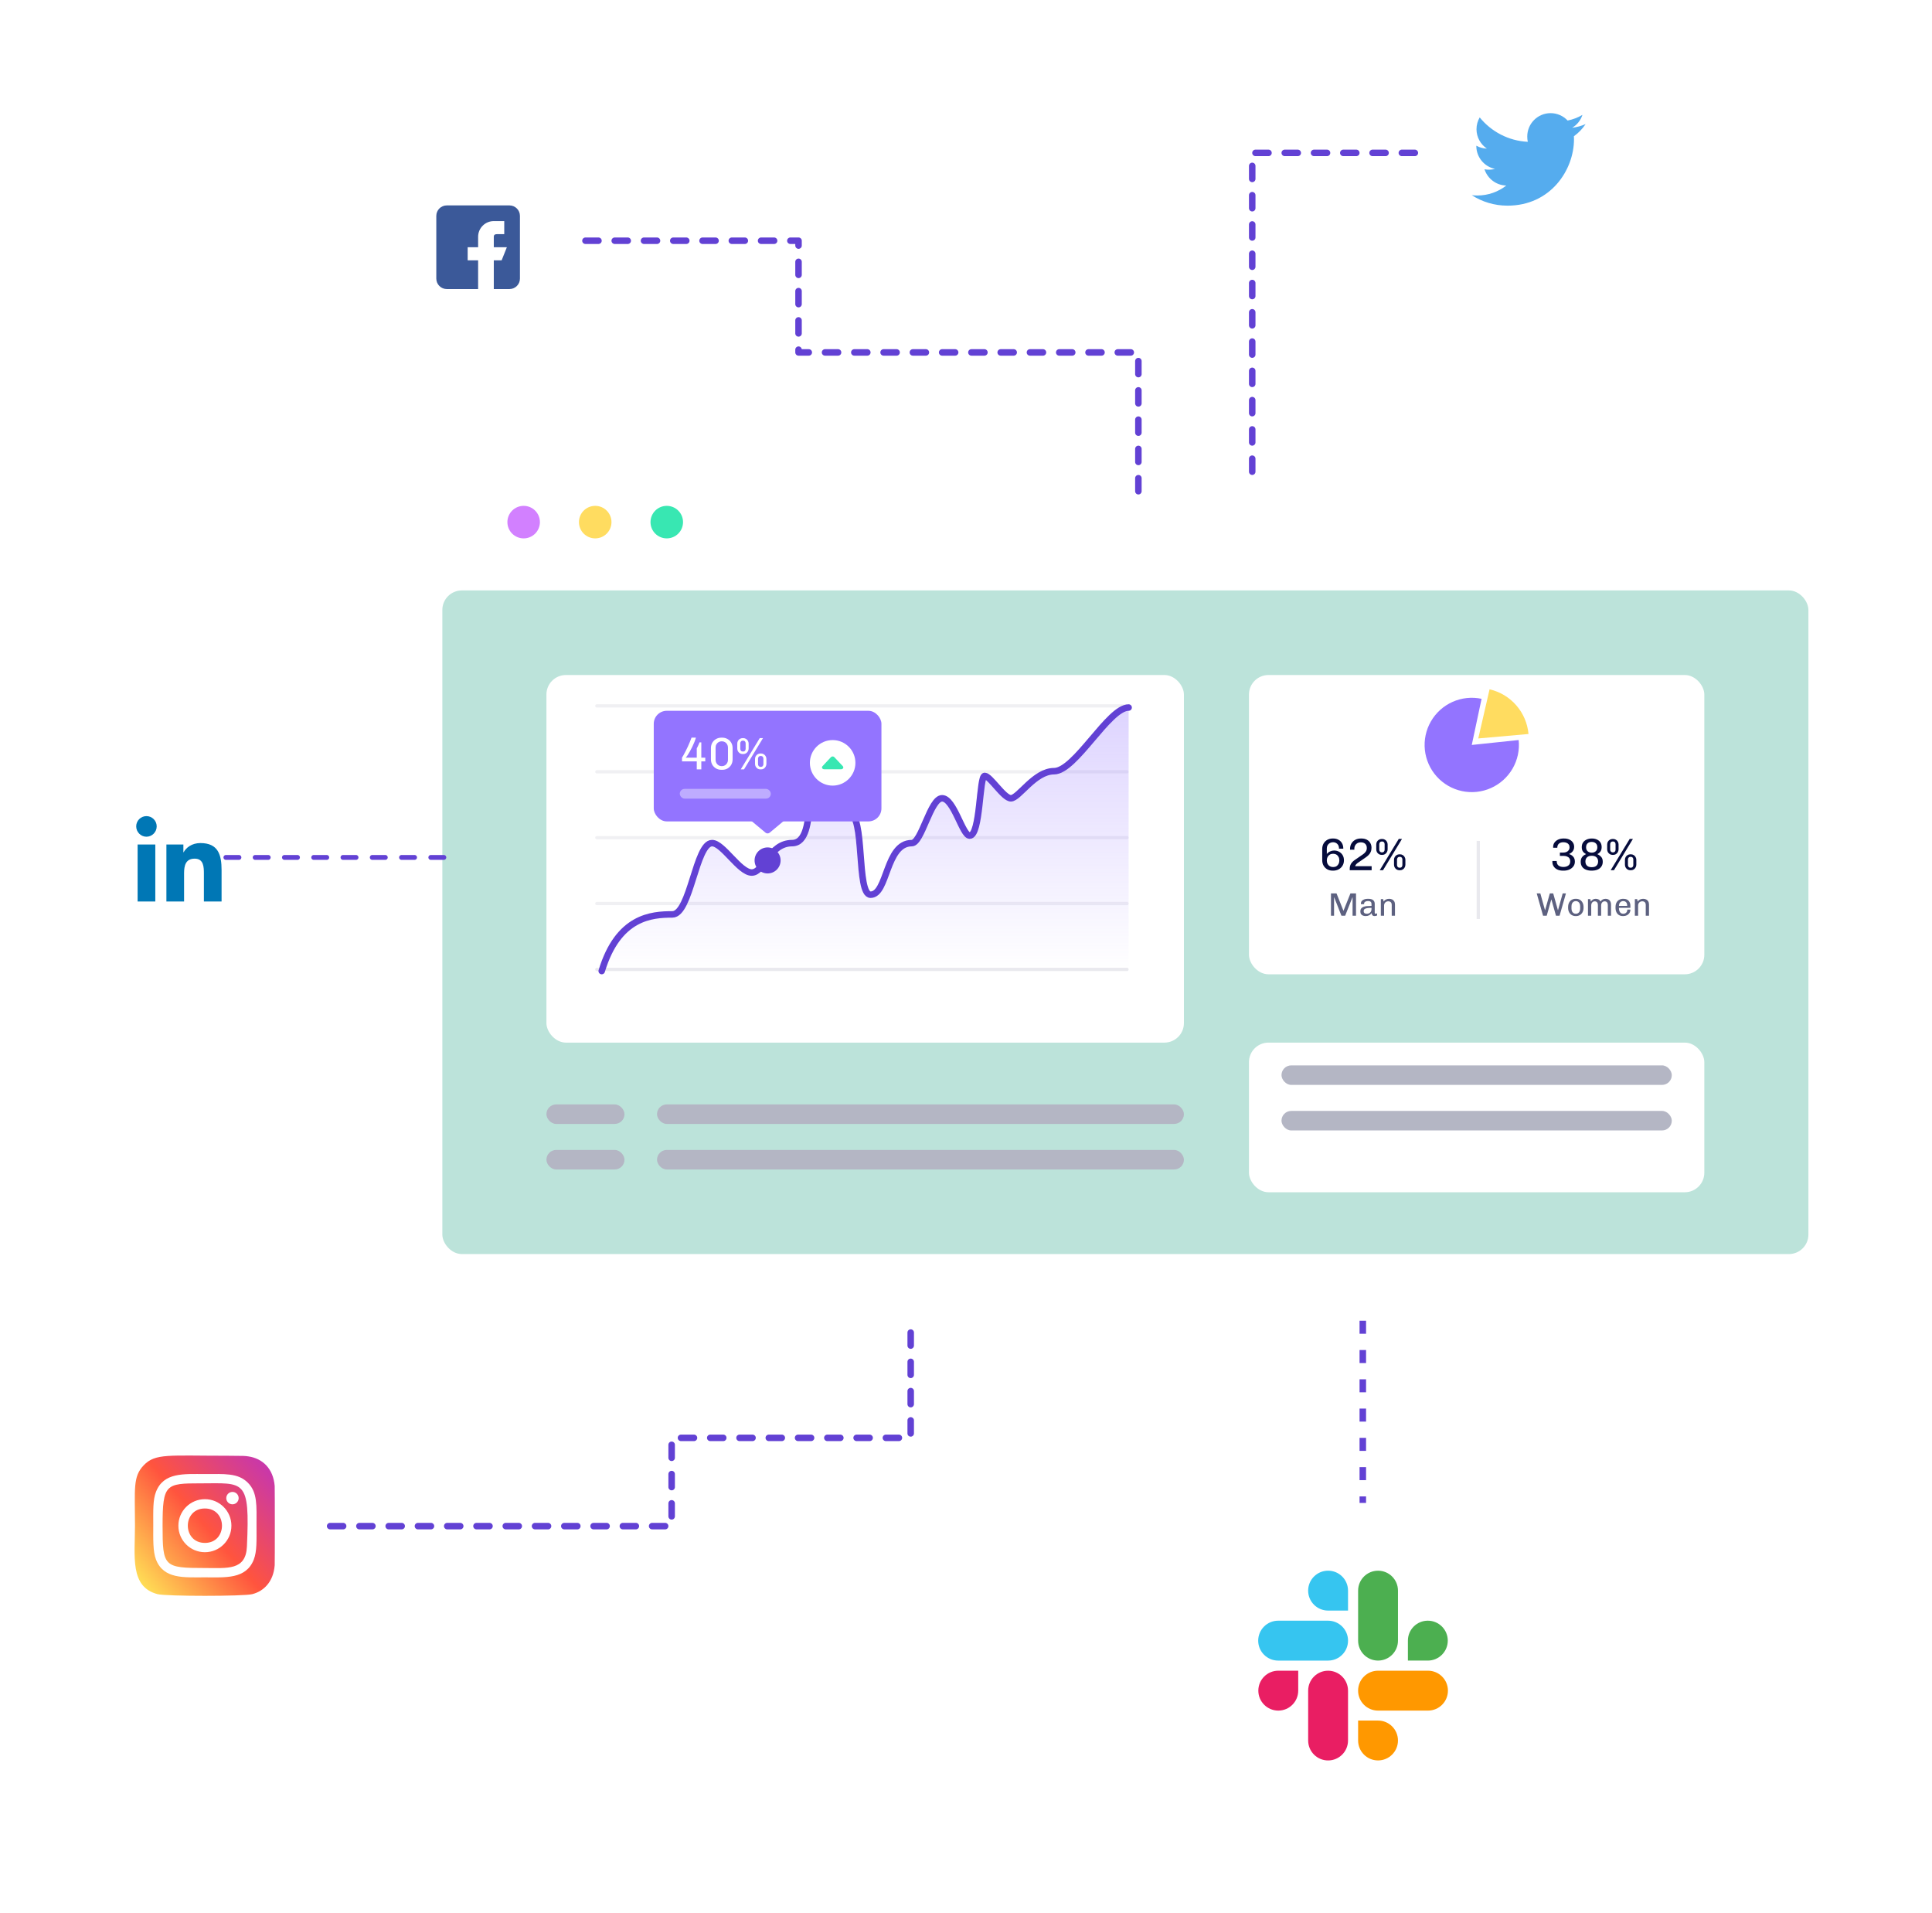
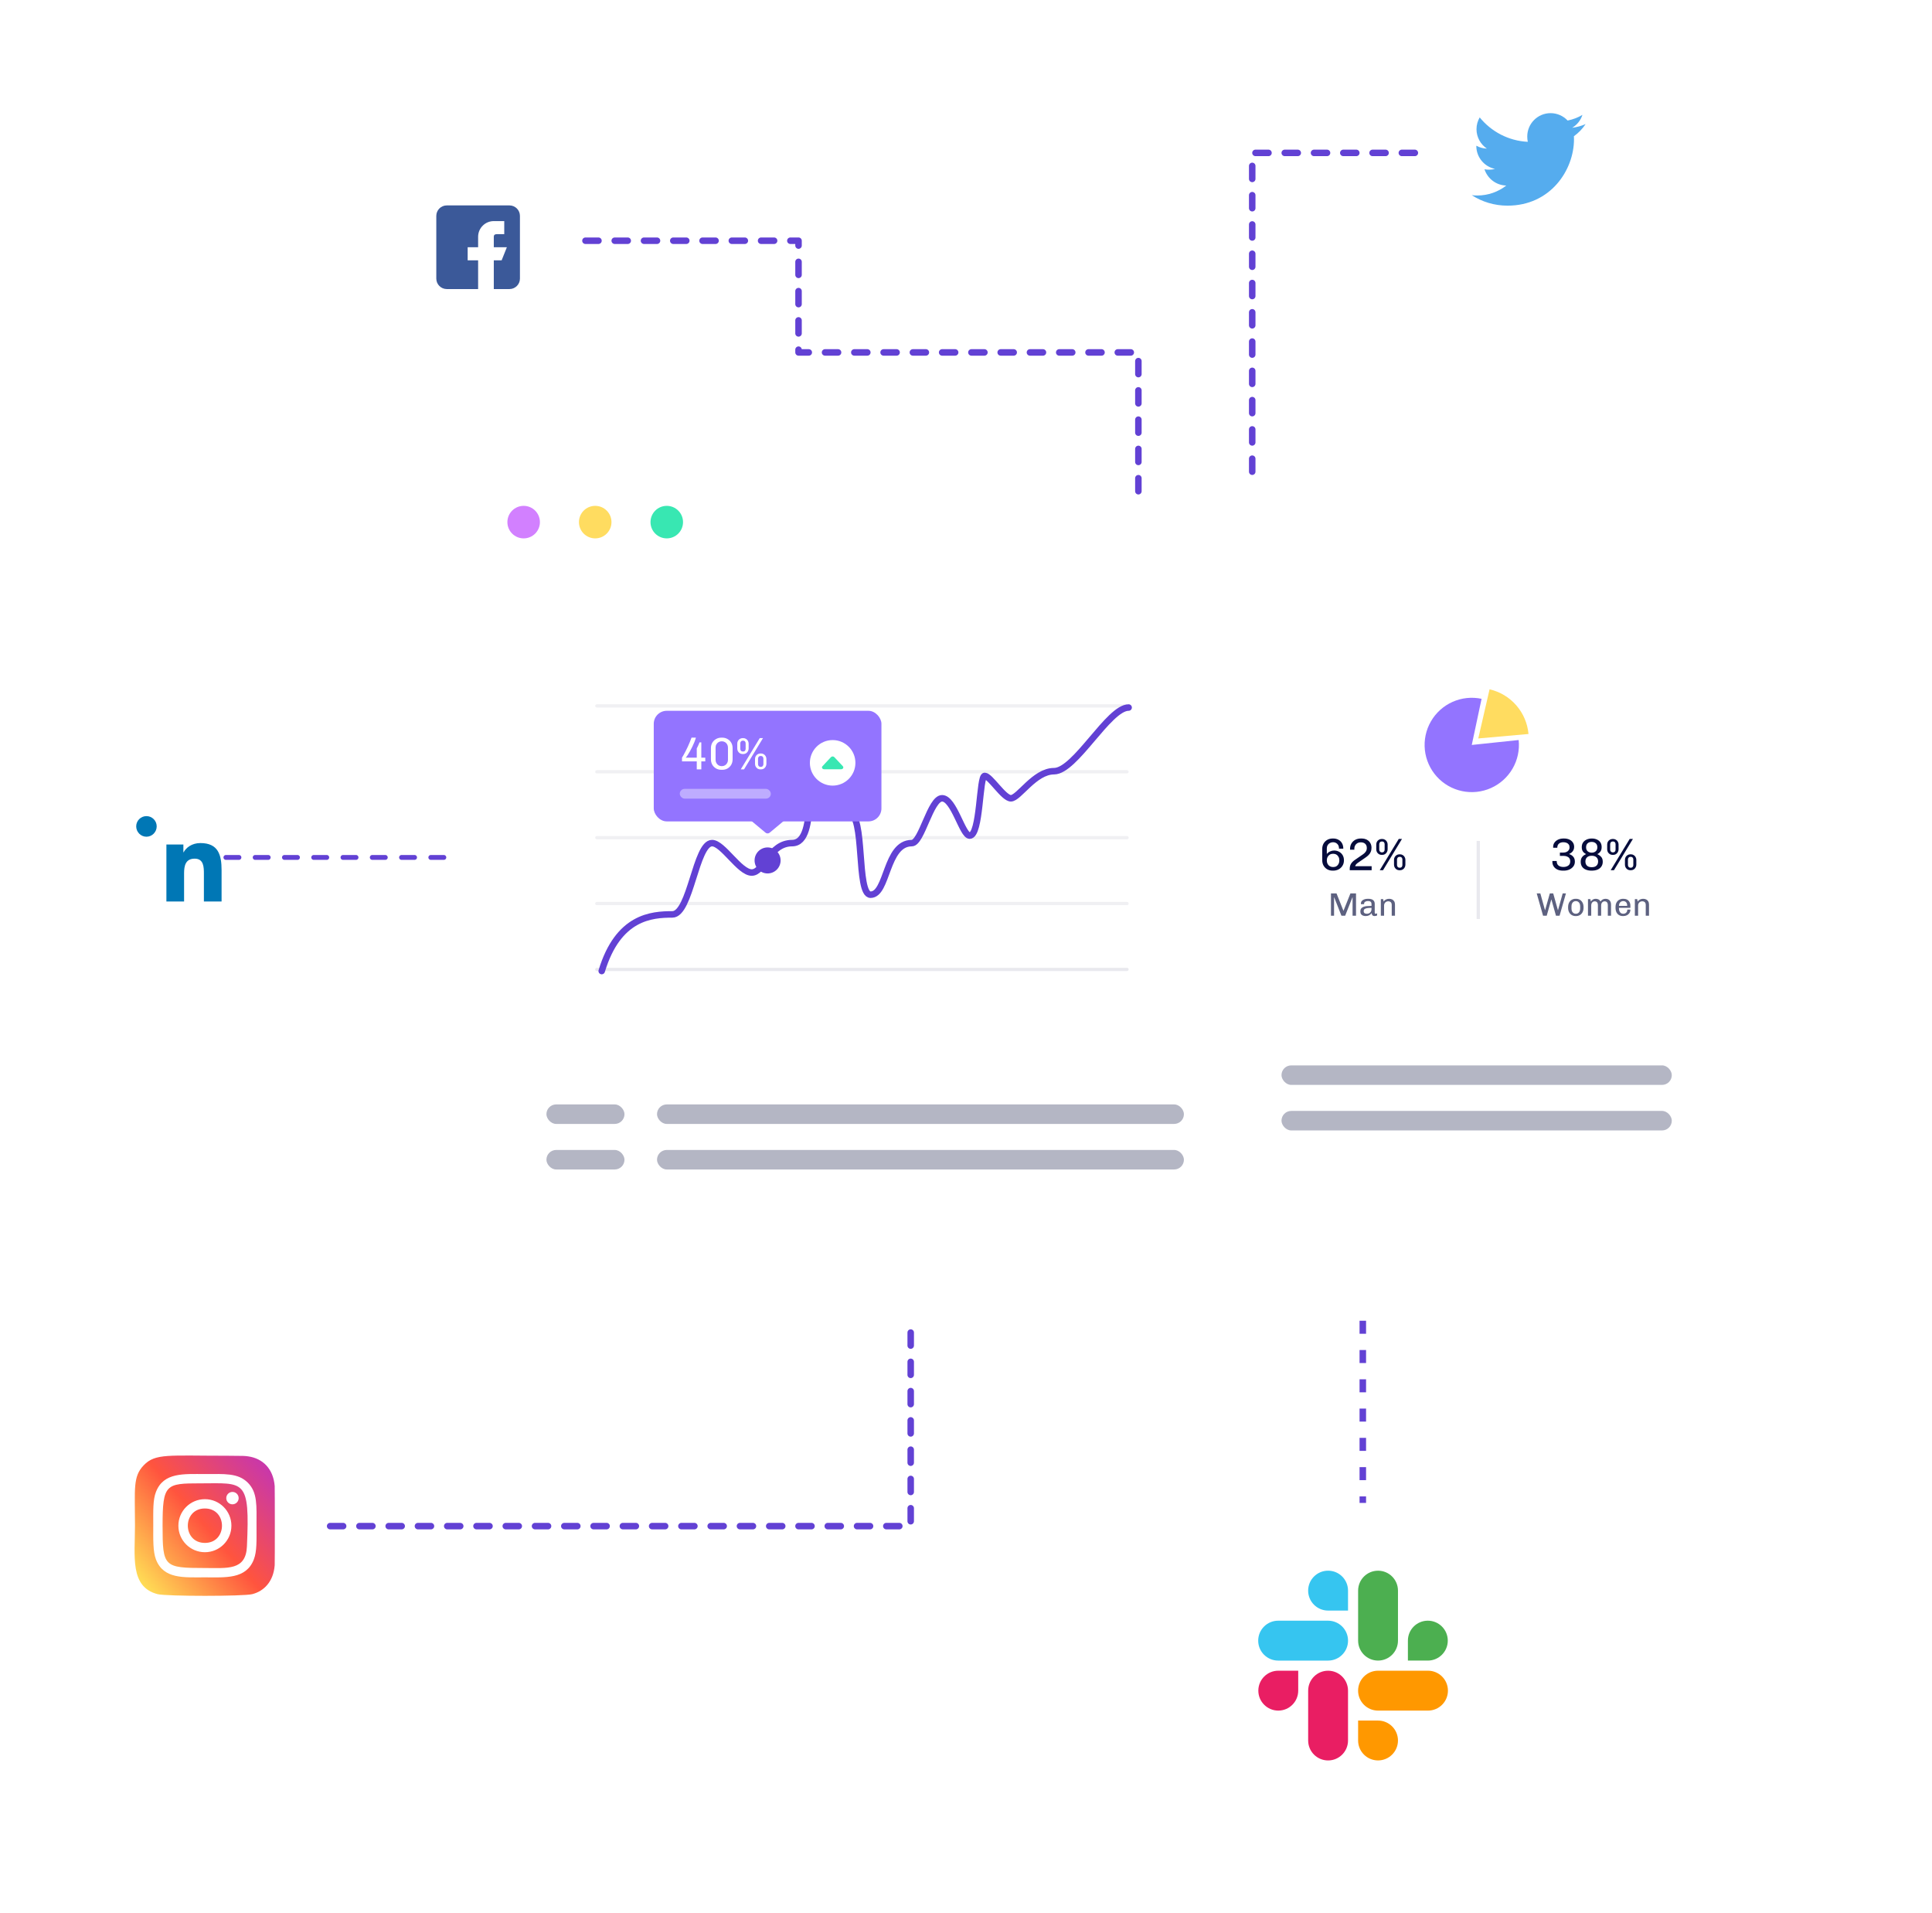
<svg xmlns="http://www.w3.org/2000/svg" width="594" height="588" viewBox="0 0 594 588" fill="none">
  <g filter="url(#filter0_d_93_5938)">
    <rect x="136" y="138.5" width="420" height="266" rx="6" fill="white" />
  </g>
-   <rect x="136" y="181.5" width="420" height="204" rx="6" fill="#BCE3DA" />
  <g filter="url(#filter1_d_93_5938)">
    <rect x="384" y="201.5" width="140" height="92" rx="6" fill="white" />
  </g>
  <line opacity="0.3" x1="454.5" y1="258.5" x2="454.5" y2="282.5" stroke="#B4B6C4" />
  <path d="M455.515 214.817C452.52 214.18 449.4 214.508 446.602 215.754C443.805 216.999 441.474 219.098 439.943 221.75C438.412 224.402 437.759 227.47 438.079 230.516C438.4 233.561 439.675 236.427 441.724 238.702C443.773 240.978 446.49 242.546 449.485 243.183C452.48 243.82 455.6 243.492 458.398 242.246C461.195 241.001 463.526 238.902 465.057 236.25C466.588 233.598 467.241 230.53 466.921 227.484L452.5 229L455.515 214.817Z" fill="#9374FF" />
  <path d="M457.971 211.894C461.161 212.627 464.037 214.351 466.187 216.819C468.337 219.287 469.651 222.372 469.94 225.633L454.5 227L457.971 211.894Z" fill="#FFDC60" />
  <path d="M409.728 267.64C409.112 267.64 408.561 267.505 408.076 267.234C407.591 266.954 407.208 266.571 406.928 266.086C406.657 265.601 406.522 265.041 406.522 264.406V260.99C406.522 260.346 406.662 259.781 406.942 259.296C407.222 258.811 407.605 258.433 408.09 258.162C408.575 257.891 409.126 257.756 409.742 257.756H409.91C410.498 257.756 411.025 257.882 411.492 258.134C411.959 258.377 412.327 258.731 412.598 259.198C412.869 259.665 413.004 260.229 413.004 260.892H411.688C411.688 260.248 411.511 259.758 411.156 259.422C410.811 259.077 410.372 258.904 409.84 258.904C409.476 258.904 409.149 258.988 408.86 259.156C408.571 259.315 408.342 259.539 408.174 259.828C408.015 260.117 407.936 260.444 407.936 260.808V262.516C408.207 262.171 408.543 261.909 408.944 261.732C409.345 261.545 409.751 261.452 410.162 261.452C410.731 261.452 411.245 261.578 411.702 261.83C412.159 262.073 412.523 262.418 412.794 262.866C413.065 263.314 413.2 263.846 413.2 264.462C413.2 265.097 413.051 265.652 412.752 266.128C412.463 266.604 412.066 266.977 411.562 267.248C411.058 267.509 410.498 267.64 409.882 267.64H409.728ZM409.868 266.534C410.269 266.534 410.61 266.45 410.89 266.282C411.17 266.105 411.389 265.862 411.548 265.554C411.707 265.246 411.786 264.891 411.786 264.49C411.786 264.07 411.702 263.711 411.534 263.412C411.375 263.104 411.151 262.866 410.862 262.698C410.582 262.53 410.251 262.446 409.868 262.446C409.485 262.446 409.149 262.535 408.86 262.712C408.571 262.88 408.342 263.118 408.174 263.426C408.015 263.725 407.936 264.075 407.936 264.476C407.936 264.896 408.015 265.26 408.174 265.568C408.342 265.876 408.571 266.114 408.86 266.282C409.159 266.45 409.495 266.534 409.868 266.534ZM414.981 267.5V267.066C414.981 266.478 415.107 265.974 415.359 265.554C415.611 265.134 415.975 264.756 416.451 264.42L419.125 262.572C419.433 262.357 419.695 262.096 419.909 261.788C420.124 261.48 420.231 261.111 420.231 260.682C420.231 260.131 420.068 259.702 419.741 259.394C419.424 259.086 418.957 258.932 418.341 258.932C417.968 258.932 417.632 259.016 417.333 259.184C417.044 259.352 416.815 259.581 416.647 259.87C416.479 260.159 416.395 260.486 416.395 260.85C416.395 260.915 416.395 260.976 416.395 261.032C416.395 261.088 416.4 261.144 416.409 261.2H415.079C415.079 261.135 415.079 261.088 415.079 261.06C415.079 261.023 415.079 260.985 415.079 260.948C415.079 260.323 415.219 259.772 415.499 259.296C415.789 258.811 416.181 258.433 416.675 258.162C417.179 257.891 417.753 257.756 418.397 257.756H418.565C419.219 257.756 419.774 257.877 420.231 258.12C420.698 258.363 421.053 258.699 421.295 259.128C421.547 259.548 421.673 260.047 421.673 260.626C421.673 261.111 421.589 261.536 421.421 261.9C421.263 262.264 421.043 262.581 420.763 262.852C420.493 263.123 420.185 263.375 419.839 263.608L417.347 265.33C417.207 265.423 417.086 265.531 416.983 265.652C416.881 265.764 416.801 265.876 416.745 265.988C416.699 266.091 416.666 266.184 416.647 266.268H421.715V267.5H414.981ZM424.211 267.5L430.049 257.896H431.043L425.219 267.5H424.211ZM424.813 262.796C424.486 262.796 424.197 262.721 423.945 262.572C423.693 262.413 423.492 262.203 423.343 261.942C423.203 261.681 423.133 261.396 423.133 261.088V259.59C423.133 259.282 423.203 259.002 423.343 258.75C423.492 258.489 423.693 258.283 423.945 258.134C424.197 257.975 424.486 257.896 424.813 257.896H424.939C425.284 257.896 425.578 257.975 425.821 258.134C426.073 258.283 426.269 258.489 426.409 258.75C426.558 259.002 426.633 259.282 426.633 259.59V261.088C426.633 261.396 426.558 261.681 426.409 261.942C426.269 262.203 426.073 262.413 425.821 262.572C425.578 262.721 425.289 262.796 424.953 262.796H424.813ZM424.883 262.026C425.153 262.026 425.359 261.947 425.499 261.788C425.639 261.629 425.709 261.429 425.709 261.186V259.492C425.709 259.259 425.639 259.063 425.499 258.904C425.359 258.745 425.153 258.666 424.883 258.666C424.631 258.666 424.43 258.745 424.281 258.904C424.131 259.063 424.057 259.259 424.057 259.492V261.186C424.057 261.429 424.131 261.629 424.281 261.788C424.43 261.947 424.631 262.026 424.883 262.026ZM430.273 267.514C429.946 267.514 429.657 267.439 429.405 267.29C429.153 267.131 428.952 266.921 428.803 266.66C428.663 266.399 428.593 266.114 428.593 265.806V264.308C428.593 264 428.663 263.72 428.803 263.468C428.952 263.207 429.153 263.001 429.405 262.852C429.657 262.693 429.946 262.614 430.273 262.614H430.399C430.744 262.614 431.038 262.693 431.281 262.852C431.533 263.001 431.729 263.207 431.869 263.468C432.018 263.72 432.093 264 432.093 264.308V265.806C432.093 266.114 432.018 266.399 431.869 266.66C431.729 266.921 431.533 267.131 431.281 267.29C431.038 267.439 430.749 267.514 430.413 267.514H430.273ZM430.343 266.744C430.613 266.744 430.819 266.665 430.959 266.506C431.099 266.338 431.169 266.137 431.169 265.904V264.21C431.169 263.977 431.099 263.781 430.959 263.622C430.819 263.463 430.613 263.384 430.343 263.384C430.091 263.384 429.89 263.463 429.741 263.622C429.591 263.781 429.517 263.977 429.517 264.21V265.904C429.517 266.137 429.591 266.338 429.741 266.506C429.89 266.665 430.091 266.744 430.343 266.744Z" fill="#060C3C" />
  <path d="M409.212 281.5V274.64H410.922L413.042 279.97H413.062L415.192 274.64H416.912V281.5H415.852V275.86H415.802L413.572 281.5H412.432L410.212 275.86H410.162V281.5H409.212ZM419.874 281.6C419.601 281.6 419.338 281.557 419.084 281.47C418.838 281.383 418.634 281.237 418.474 281.03C418.321 280.817 418.244 280.53 418.244 280.17C418.244 279.803 418.324 279.51 418.484 279.29C418.651 279.063 418.884 278.89 419.184 278.77C419.491 278.65 419.854 278.57 420.274 278.53C420.701 278.49 421.168 278.47 421.674 278.47V277.95C421.674 277.59 421.584 277.34 421.404 277.2C421.231 277.053 420.954 276.98 420.574 276.98C420.254 276.98 419.978 277.05 419.744 277.19C419.511 277.323 419.394 277.537 419.394 277.83V277.95H418.424C418.418 277.917 418.414 277.883 418.414 277.85C418.414 277.81 418.414 277.77 418.414 277.73C418.414 277.437 418.504 277.183 418.684 276.97C418.871 276.75 419.121 276.583 419.434 276.47C419.754 276.35 420.118 276.29 420.524 276.29H420.664C421.338 276.29 421.838 276.423 422.164 276.69C422.498 276.957 422.664 277.34 422.664 277.84V280.55C422.664 280.67 422.691 280.757 422.744 280.81C422.798 280.863 422.861 280.89 422.934 280.89C423.008 280.89 423.084 280.877 423.164 280.85C423.251 280.823 423.328 280.79 423.394 280.75V281.39C423.308 281.457 423.201 281.507 423.074 281.54C422.948 281.58 422.798 281.6 422.624 281.6C422.411 281.6 422.238 281.56 422.104 281.48C421.978 281.393 421.884 281.28 421.824 281.14C421.764 281 421.728 280.843 421.714 280.67C421.521 280.97 421.268 281.2 420.954 281.36C420.648 281.52 420.288 281.6 419.874 281.6ZM420.274 280.89C420.508 280.89 420.731 280.84 420.944 280.74C421.158 280.633 421.331 280.473 421.464 280.26C421.604 280.047 421.674 279.78 421.674 279.46V279.08C421.174 279.08 420.744 279.107 420.384 279.16C420.024 279.207 419.748 279.3 419.554 279.44C419.368 279.58 419.274 279.797 419.274 280.09C419.274 280.37 419.358 280.573 419.524 280.7C419.691 280.827 419.941 280.89 420.274 280.89ZM424.541 281.5V276.39H425.261L425.401 277.14C425.588 276.86 425.828 276.65 426.121 276.51C426.421 276.363 426.744 276.29 427.091 276.29C427.444 276.29 427.754 276.357 428.021 276.49C428.294 276.623 428.508 276.823 428.661 277.09C428.814 277.35 428.891 277.677 428.891 278.07V281.5H427.891V278.24C427.891 277.82 427.794 277.52 427.601 277.34C427.408 277.153 427.134 277.06 426.781 277.06C426.554 277.06 426.344 277.117 426.151 277.23C425.964 277.343 425.814 277.497 425.701 277.69C425.594 277.877 425.541 278.093 425.541 278.34V281.5H424.541Z" fill="#5D6180" />
  <path d="M480.546 267.64C479.874 267.64 479.291 267.523 478.796 267.29C478.311 267.057 477.937 266.735 477.676 266.324C477.415 265.913 477.284 265.447 477.284 264.924V264.672H478.614C478.614 265.316 478.801 265.783 479.174 266.072C479.547 266.361 480.051 266.506 480.686 266.506C481.293 266.506 481.792 266.361 482.184 266.072C482.576 265.783 482.772 265.353 482.772 264.784C482.772 264.392 482.683 264.075 482.506 263.832C482.329 263.58 482.086 263.398 481.778 263.286C481.479 263.165 481.153 263.104 480.798 263.104H479.594V262.082H480.672C481.008 262.082 481.321 262.021 481.61 261.9C481.899 261.779 482.128 261.597 482.296 261.354C482.473 261.111 482.562 260.813 482.562 260.458C482.562 260.103 482.478 259.814 482.31 259.59C482.142 259.357 481.913 259.184 481.624 259.072C481.344 258.96 481.027 258.904 480.672 258.904C480.093 258.904 479.636 259.049 479.3 259.338C478.964 259.627 478.796 260.047 478.796 260.598H477.522V260.36C477.522 259.828 477.662 259.371 477.942 258.988C478.231 258.596 478.614 258.293 479.09 258.078C479.566 257.863 480.103 257.756 480.7 257.756H480.896C481.475 257.756 481.997 257.859 482.464 258.064C482.931 258.269 483.299 258.568 483.57 258.96C483.841 259.343 483.976 259.8 483.976 260.332C483.976 260.705 483.906 261.032 483.766 261.312C483.635 261.583 483.458 261.816 483.234 262.012C483.01 262.199 482.758 262.357 482.478 262.488V262.558C482.973 262.717 483.383 262.987 483.71 263.37C484.037 263.743 484.2 264.247 484.2 264.882C484.2 265.423 484.051 265.899 483.752 266.31C483.453 266.721 483.043 267.047 482.52 267.29C482.007 267.523 481.423 267.64 480.77 267.64H480.546ZM489.327 267.64C488.674 267.64 488.095 267.537 487.591 267.332C487.087 267.127 486.695 266.823 486.415 266.422C486.135 266.011 485.995 265.507 485.995 264.91C485.995 264.294 486.145 263.804 486.443 263.44C486.742 263.067 487.129 262.782 487.605 262.586V262.53C487.232 262.343 486.924 262.087 486.681 261.76C486.439 261.424 486.317 260.976 486.317 260.416C486.317 259.847 486.453 259.366 486.723 258.974C486.994 258.582 487.363 258.283 487.829 258.078C488.305 257.863 488.837 257.756 489.425 257.756C490.023 257.756 490.545 257.863 490.993 258.078C491.451 258.283 491.805 258.582 492.057 258.974C492.309 259.366 492.435 259.847 492.435 260.416C492.435 260.789 492.379 261.111 492.267 261.382C492.155 261.653 492.001 261.881 491.805 262.068C491.619 262.255 491.399 262.409 491.147 262.53V262.586C491.633 262.819 492.025 263.109 492.323 263.454C492.622 263.79 492.771 264.275 492.771 264.91C492.771 265.47 492.631 265.955 492.351 266.366C492.081 266.777 491.689 267.094 491.175 267.318C490.671 267.533 490.055 267.64 489.327 267.64ZM489.383 266.576C490.046 266.576 490.536 266.417 490.853 266.1C491.18 265.783 491.343 265.353 491.343 264.812C491.343 264.261 491.171 263.832 490.825 263.524C490.48 263.216 489.999 263.062 489.383 263.062C488.767 263.062 488.287 263.221 487.941 263.538C487.605 263.855 487.437 264.28 487.437 264.812C487.437 265.353 487.596 265.783 487.913 266.1C488.231 266.417 488.721 266.576 489.383 266.576ZM489.369 262.11C489.864 262.11 490.275 261.97 490.601 261.69C490.937 261.401 491.105 260.99 491.105 260.458C491.105 259.926 490.947 259.52 490.629 259.24C490.321 258.951 489.901 258.806 489.369 258.806C488.837 258.806 488.417 258.951 488.109 259.24C487.801 259.529 487.647 259.935 487.647 260.458C487.647 260.99 487.811 261.401 488.137 261.69C488.473 261.97 488.884 262.11 489.369 262.11ZM495.211 267.5L501.049 257.896H502.043L496.219 267.5H495.211ZM495.813 262.796C495.486 262.796 495.197 262.721 494.945 262.572C494.693 262.413 494.492 262.203 494.343 261.942C494.203 261.681 494.133 261.396 494.133 261.088V259.59C494.133 259.282 494.203 259.002 494.343 258.75C494.492 258.489 494.693 258.283 494.945 258.134C495.197 257.975 495.486 257.896 495.813 257.896H495.939C496.284 257.896 496.578 257.975 496.821 258.134C497.073 258.283 497.269 258.489 497.409 258.75C497.558 259.002 497.633 259.282 497.633 259.59V261.088C497.633 261.396 497.558 261.681 497.409 261.942C497.269 262.203 497.073 262.413 496.821 262.572C496.578 262.721 496.289 262.796 495.953 262.796H495.813ZM495.883 262.026C496.153 262.026 496.359 261.947 496.499 261.788C496.639 261.629 496.709 261.429 496.709 261.186V259.492C496.709 259.259 496.639 259.063 496.499 258.904C496.359 258.745 496.153 258.666 495.883 258.666C495.631 258.666 495.43 258.745 495.281 258.904C495.131 259.063 495.057 259.259 495.057 259.492V261.186C495.057 261.429 495.131 261.629 495.281 261.788C495.43 261.947 495.631 262.026 495.883 262.026ZM501.273 267.514C500.946 267.514 500.657 267.439 500.405 267.29C500.153 267.131 499.952 266.921 499.803 266.66C499.663 266.399 499.593 266.114 499.593 265.806V264.308C499.593 264 499.663 263.72 499.803 263.468C499.952 263.207 500.153 263.001 500.405 262.852C500.657 262.693 500.946 262.614 501.273 262.614H501.399C501.744 262.614 502.038 262.693 502.281 262.852C502.533 263.001 502.729 263.207 502.869 263.468C503.018 263.72 503.093 264 503.093 264.308V265.806C503.093 266.114 503.018 266.399 502.869 266.66C502.729 266.921 502.533 267.131 502.281 267.29C502.038 267.439 501.749 267.514 501.413 267.514H501.273ZM501.343 266.744C501.613 266.744 501.819 266.665 501.959 266.506C502.099 266.338 502.169 266.137 502.169 265.904V264.21C502.169 263.977 502.099 263.781 501.959 263.622C501.819 263.463 501.613 263.384 501.343 263.384C501.091 263.384 500.89 263.463 500.741 263.622C500.591 263.781 500.517 263.977 500.517 264.21V265.904C500.517 266.137 500.591 266.338 500.741 266.506C500.89 266.665 501.091 266.744 501.343 266.744Z" fill="#060C3C" />
  <path d="M474.422 281.5L472.472 274.64H473.582L475.012 279.77H475.052L476.502 274.64H477.542L478.982 279.77H479.022L480.452 274.64H481.452L479.492 281.5H478.392L476.992 276.53H476.942L475.542 281.5H474.422ZM484.428 281.6C483.988 281.6 483.591 281.497 483.238 281.29C482.891 281.083 482.618 280.787 482.418 280.4C482.218 280.013 482.118 279.557 482.118 279.03V278.86C482.118 278.32 482.218 277.86 482.418 277.48C482.618 277.093 482.891 276.8 483.238 276.6C483.591 276.393 483.988 276.29 484.428 276.29H484.558C485.005 276.29 485.401 276.393 485.748 276.6C486.095 276.807 486.368 277.103 486.568 277.49C486.768 277.87 486.868 278.327 486.868 278.86V279.03C486.868 279.557 486.768 280.013 486.568 280.4C486.368 280.787 486.091 281.083 485.738 281.29C485.391 281.497 484.998 281.6 484.558 281.6H484.428ZM484.488 280.89C484.741 280.89 484.968 280.83 485.168 280.71C485.368 280.59 485.528 280.41 485.648 280.17C485.768 279.93 485.828 279.633 485.828 279.28V278.61C485.828 278.25 485.768 277.953 485.648 277.72C485.528 277.48 485.368 277.3 485.168 277.18C484.968 277.06 484.741 277 484.488 277C484.241 277 484.018 277.06 483.818 277.18C483.618 277.3 483.458 277.48 483.338 277.72C483.218 277.953 483.158 278.25 483.158 278.61V279.28C483.158 279.633 483.218 279.93 483.338 280.17C483.458 280.41 483.618 280.59 483.818 280.71C484.018 280.83 484.241 280.89 484.488 280.89ZM488.227 281.5V276.39H488.967L489.117 277.14C489.283 276.873 489.49 276.667 489.737 276.52C489.983 276.367 490.267 276.29 490.587 276.29C490.92 276.29 491.217 276.357 491.477 276.49C491.737 276.623 491.94 276.837 492.087 277.13C492.233 276.883 492.437 276.683 492.697 276.53C492.963 276.37 493.277 276.29 493.637 276.29C493.963 276.29 494.253 276.357 494.507 276.49C494.76 276.623 494.957 276.823 495.097 277.09C495.243 277.35 495.317 277.677 495.317 278.07V281.5H494.327V278.29C494.327 277.863 494.24 277.553 494.067 277.36C493.9 277.167 493.66 277.07 493.347 277.07C493.14 277.07 492.953 277.123 492.787 277.23C492.627 277.337 492.5 277.487 492.407 277.68C492.32 277.873 492.277 278.09 492.277 278.33V281.5H491.277V278.29C491.277 277.863 491.19 277.553 491.017 277.36C490.85 277.167 490.607 277.07 490.287 277.07C490.08 277.07 489.897 277.123 489.737 277.23C489.577 277.337 489.45 277.487 489.357 277.68C489.27 277.873 489.227 278.09 489.227 278.33V281.5H488.227ZM498.988 281.6C498.534 281.6 498.134 281.503 497.788 281.31C497.448 281.11 497.181 280.82 496.988 280.44C496.794 280.053 496.698 279.59 496.698 279.05V278.84C496.698 278.293 496.798 277.83 496.998 277.45C497.204 277.07 497.484 276.783 497.838 276.59C498.191 276.39 498.594 276.29 499.048 276.29H499.158C499.571 276.29 499.938 276.377 500.258 276.55C500.578 276.723 500.824 276.97 500.998 277.29C501.178 277.61 501.268 277.99 501.268 278.43V279.07H497.738C497.738 279.45 497.788 279.777 497.888 280.05C497.994 280.323 498.144 280.533 498.338 280.68C498.538 280.82 498.781 280.89 499.068 280.89C499.308 280.89 499.521 280.843 499.708 280.75C499.894 280.657 500.044 280.513 500.158 280.32C500.271 280.127 500.328 279.887 500.328 279.6H501.268C501.268 280.007 501.171 280.36 500.978 280.66C500.784 280.96 500.521 281.193 500.188 281.36C499.861 281.52 499.491 281.6 499.078 281.6H498.988ZM497.748 278.47H500.288C500.288 277.97 500.178 277.6 499.958 277.36C499.744 277.12 499.444 277 499.058 277C498.704 277 498.401 277.123 498.148 277.37C497.901 277.617 497.768 277.983 497.748 278.47ZM502.641 281.5V276.39H503.361L503.501 277.14C503.687 276.86 503.927 276.65 504.221 276.51C504.521 276.363 504.844 276.29 505.191 276.29C505.544 276.29 505.854 276.357 506.121 276.49C506.394 276.623 506.607 276.823 506.761 277.09C506.914 277.35 506.991 277.677 506.991 278.07V281.5H505.991V278.24C505.991 277.82 505.894 277.52 505.701 277.34C505.507 277.153 505.234 277.06 504.881 277.06C504.654 277.06 504.444 277.117 504.251 277.23C504.064 277.343 503.914 277.497 503.801 277.69C503.694 277.877 503.641 278.093 503.641 278.34V281.5H502.641Z" fill="#5D6180" />
  <g filter="url(#filter2_d_93_5938)">
    <rect x="384" y="314.5" width="140" height="46" rx="6" fill="white" />
  </g>
  <rect x="394" y="327.5" width="120" height="6" rx="3" fill="#B4B6C4" />
  <rect x="394" y="341.5" width="120" height="6" rx="3" fill="#B4B6C4" />
  <rect x="202" y="339.5" width="162" height="6" rx="3" fill="#B4B6C4" />
  <rect x="168" y="339.5" width="24" height="6" rx="3" fill="#B4B6C4" />
  <rect x="202" y="353.5" width="162" height="6" rx="3" fill="#B4B6C4" />
  <rect x="168" y="353.5" width="24" height="6" rx="3" fill="#B4B6C4" />
  <g filter="url(#filter3_d_93_5938)">
    <rect x="168" y="201.5" width="196" height="113" rx="6" fill="white" />
  </g>
  <line opacity="0.3" x1="183.5" y1="298" x2="346.5" y2="298" stroke="#B4B6C4" stroke-linecap="round" />
  <line opacity="0.2" x1="183.5" y1="277.75" x2="346.5" y2="277.75" stroke="#B4B6C4" stroke-linecap="round" />
  <line opacity="0.2" x1="183.5" y1="257.5" x2="346.5" y2="257.5" stroke="#B4B6C4" stroke-linecap="round" />
  <line opacity="0.2" x1="183.5" y1="237.25" x2="346.5" y2="237.25" stroke="#B4B6C4" stroke-linecap="round" />
  <line opacity="0.2" x1="183.5" y1="217" x2="346.5" y2="217" stroke="#B4B6C4" stroke-linecap="round" />
-   <path opacity="0.4" d="M205.721 281.089C199.316 281.089 189.059 281.818 184 298.5H347V217.5C340.857 217.5 329.595 237.063 323.073 237.063C317.064 237.063 312.262 245.395 309.799 245.395C307.571 245.395 303.417 238.512 301.746 238.512C300.076 238.512 300.47 256.864 297.128 256.864C294.901 256.864 292.278 245.395 288.658 245.395C285.038 245.395 282.373 259.175 279.33 259.175C271.254 259.175 271.95 275.033 266.659 275.033C262.204 275.033 265.035 250.051 260.022 250.051C253.618 250.051 254.963 233.44 250.786 233.44C245.495 233.44 251.159 259.175 242.525 259.175C235.563 259.175 233.901 268.172 230.156 268.22C226.411 268.267 221.269 259.175 217.927 259.175C212.914 259.175 211.29 281.089 205.721 281.089Z" fill="url(#paint0_linear_93_5938)" />
  <path d="M185 298.5C190.059 281.818 200.316 281.089 206.721 281.089C212.29 281.089 213.914 259.175 218.927 259.175C222.269 259.175 227.411 268.267 231.156 268.22C234.901 268.172 236.563 259.175 243.525 259.175C252.159 259.175 246.495 233.44 251.786 233.44C255.963 233.44 254.618 250.051 261.022 250.051C266.035 250.051 263.204 275.033 267.659 275.033C272.95 275.033 272.254 259.175 280.33 259.175C283.373 259.175 286.038 245.395 289.658 245.395C293.278 245.395 295.901 256.864 298.128 256.864C301.47 256.864 301.076 238.512 302.746 238.512C304.417 238.512 308.571 245.395 310.799 245.395C313.262 245.395 318.064 237.063 324.073 237.063C330.595 237.063 340.857 217.5 347 217.5" stroke="#6241D4" stroke-width="2" stroke-linecap="round" stroke-linejoin="round" />
  <circle cx="236" cy="264.5" r="4" fill="#6241D4" />
  <path d="M236.64 255.967C236.269 256.276 235.731 256.276 235.36 255.967L228.244 250.036C226.807 248.839 227.654 246.5 229.524 246.5L242.476 246.5C244.346 246.5 245.193 248.839 243.756 250.036L236.64 255.967Z" fill="#9374FF" />
  <rect x="201" y="218.5" width="70" height="34" rx="4" fill="#9374FF" />
  <rect opacity="0.4" x="209" y="242.5" width="28" height="3" rx="1.5" fill="white" />
  <path d="M214.222 236.5V234.05H209.686V232.902C209.807 232.715 209.966 232.449 210.162 232.104C210.358 231.759 210.568 231.362 210.792 230.914C211.025 230.466 211.254 229.999 211.478 229.514C211.702 229.019 211.912 228.534 212.108 228.058C212.313 227.582 212.481 227.148 212.612 226.756H213.956C213.844 227.176 213.69 227.629 213.494 228.114C213.298 228.59 213.083 229.071 212.85 229.556C212.626 230.032 212.388 230.489 212.136 230.928C211.893 231.367 211.66 231.759 211.436 232.104C211.212 232.44 211.007 232.711 210.82 232.916H214.222V230.046C214.287 229.943 214.357 229.813 214.432 229.654C214.516 229.486 214.595 229.318 214.67 229.15C214.754 228.973 214.829 228.805 214.894 228.646C214.969 228.478 215.02 228.333 215.048 228.212H215.622V232.916H216.84V234.05H215.622V236.5H214.222ZM221.785 236.64C221.188 236.64 220.647 236.505 220.161 236.234C219.676 235.954 219.289 235.571 218.999 235.086C218.719 234.601 218.579 234.041 218.579 233.406V229.99C218.579 229.355 218.719 228.795 218.999 228.31C219.289 227.825 219.676 227.447 220.161 227.176C220.647 226.896 221.188 226.756 221.785 226.756H222.051C222.658 226.756 223.199 226.896 223.675 227.176C224.161 227.447 224.543 227.825 224.823 228.31C225.103 228.795 225.243 229.355 225.243 229.99V233.406C225.243 234.041 225.103 234.601 224.823 235.086C224.543 235.571 224.161 235.954 223.675 236.234C223.199 236.505 222.658 236.64 222.051 236.64H221.785ZM221.911 235.52C222.275 235.52 222.602 235.436 222.891 235.268C223.181 235.091 223.405 234.857 223.563 234.568C223.731 234.279 223.815 233.952 223.815 233.588V229.808C223.815 229.435 223.731 229.103 223.563 228.814C223.405 228.525 223.181 228.296 222.891 228.128C222.602 227.96 222.275 227.876 221.911 227.876C221.547 227.876 221.221 227.96 220.931 228.128C220.651 228.296 220.427 228.525 220.259 228.814C220.091 229.103 220.007 229.435 220.007 229.808V233.588C220.007 233.952 220.091 234.279 220.259 234.568C220.427 234.857 220.651 235.091 220.931 235.268C221.221 235.436 221.547 235.52 221.911 235.52ZM227.753 236.5L233.591 226.896H234.585L228.761 236.5H227.753ZM228.355 231.796C228.028 231.796 227.739 231.721 227.487 231.572C227.235 231.413 227.034 231.203 226.885 230.942C226.745 230.681 226.675 230.396 226.675 230.088V228.59C226.675 228.282 226.745 228.002 226.885 227.75C227.034 227.489 227.235 227.283 227.487 227.134C227.739 226.975 228.028 226.896 228.355 226.896H228.481C228.826 226.896 229.12 226.975 229.363 227.134C229.615 227.283 229.811 227.489 229.951 227.75C230.1 228.002 230.175 228.282 230.175 228.59V230.088C230.175 230.396 230.1 230.681 229.951 230.942C229.811 231.203 229.615 231.413 229.363 231.572C229.12 231.721 228.831 231.796 228.495 231.796H228.355ZM228.425 231.026C228.695 231.026 228.901 230.947 229.041 230.788C229.181 230.629 229.251 230.429 229.251 230.186V228.492C229.251 228.259 229.181 228.063 229.041 227.904C228.901 227.745 228.695 227.666 228.425 227.666C228.173 227.666 227.972 227.745 227.823 227.904C227.673 228.063 227.599 228.259 227.599 228.492V230.186C227.599 230.429 227.673 230.629 227.823 230.788C227.972 230.947 228.173 231.026 228.425 231.026ZM233.815 236.514C233.488 236.514 233.199 236.439 232.947 236.29C232.695 236.131 232.494 235.921 232.345 235.66C232.205 235.399 232.135 235.114 232.135 234.806V233.308C232.135 233 232.205 232.72 232.345 232.468C232.494 232.207 232.695 232.001 232.947 231.852C233.199 231.693 233.488 231.614 233.815 231.614H233.941C234.286 231.614 234.58 231.693 234.823 231.852C235.075 232.001 235.271 232.207 235.411 232.468C235.56 232.72 235.635 233 235.635 233.308V234.806C235.635 235.114 235.56 235.399 235.411 235.66C235.271 235.921 235.075 236.131 234.823 236.29C234.58 236.439 234.291 236.514 233.955 236.514H233.815ZM233.885 235.744C234.155 235.744 234.361 235.665 234.501 235.506C234.641 235.338 234.711 235.137 234.711 234.904V233.21C234.711 232.977 234.641 232.781 234.501 232.622C234.361 232.463 234.155 232.384 233.885 232.384C233.633 232.384 233.432 232.463 233.283 232.622C233.133 232.781 233.059 232.977 233.059 233.21V234.904C233.059 235.137 233.133 235.338 233.283 235.506C233.432 235.665 233.633 235.744 233.885 235.744Z" fill="white" />
  <circle cx="256" cy="234.5" r="7" fill="white" />
  <path d="M256.513 232.743C256.249 232.461 255.751 232.461 255.487 232.743L252.867 235.541C252.518 235.913 252.825 236.469 253.38 236.469L258.62 236.469C259.175 236.469 259.482 235.913 259.133 235.541L256.513 232.743Z" fill="#38E7B2" />
  <circle cx="161" cy="160.5" r="5" fill="#D280FF" />
  <circle cx="183" cy="160.5" r="5" fill="#FFDC60" />
  <circle cx="205" cy="160.5" r="5" fill="#38E7B2" />
  <g filter="url(#filter4_d_93_5938)">
    <rect x="117" y="46" width="60" height="60" rx="6" fill="white" />
  </g>
  <g clip-path="url(#clip0_93_5938)">
    <path d="M156.643 63.143H137.357C135.584 63.143 134.143 64.584 134.143 66.357V85.643C134.143 87.415 135.584 88.857 137.357 88.857H156.643C158.415 88.857 159.857 87.415 159.857 85.643V66.357C159.857 64.584 158.415 63.143 156.643 63.143Z" fill="#3B5999" />
    <path d="M151.821 76V72.785C151.821 71.898 152.541 71.982 153.428 71.982H155.035V67.964H151.821C149.157 67.964 146.999 70.122 146.999 72.785V76H143.785V80.018H146.999V88.857H151.821V80.018H154.232L155.839 76H151.821Z" fill="white" />
  </g>
  <g filter="url(#filter5_d_93_5938)">
    <rect x="435" y="14" width="70" height="70" rx="6" fill="white" />
  </g>
  <g clip-path="url(#clip1_93_5938)">
    <path d="M483.93 42.801C483.93 42.484 483.918 42.176 483.904 41.873C485.327 40.862 486.524 39.601 487.5 38.148V38.147C486.198 38.717 484.812 39.096 483.366 39.28C484.853 38.392 485.989 36.996 486.523 35.315C485.136 36.142 483.605 36.725 481.973 37.052C480.656 35.649 478.779 34.781 476.732 34.781C472.759 34.781 469.561 38.006 469.561 41.958C469.561 42.526 469.609 43.073 469.727 43.594C463.763 43.302 458.484 40.444 454.937 36.088C454.319 37.163 453.954 38.392 453.954 39.715C453.954 42.2 455.233 44.402 457.142 45.678C455.988 45.656 454.858 45.321 453.9 44.794V44.873C453.9 48.36 456.386 51.256 459.649 51.924C458.552 52.224 457.202 52.213 456.41 52.038C457.339 54.879 459.978 56.968 463.114 57.037C460.672 58.946 457.572 60.096 454.216 60.096C453.629 60.096 453.064 60.07 452.5 59.999C455.679 62.048 459.445 63.219 463.507 63.219C476.711 63.219 483.93 52.281 483.93 42.801Z" fill="#55ACEE" />
  </g>
  <g filter="url(#filter6_d_93_5938)">
-     <rect x="366" y="462" width="100" height="100" rx="6" fill="white" />
-   </g>
+     </g>
  <g clip-path="url(#clip2_93_5938)">
    <path d="M408.327 513.582C404.943 513.582 402.199 516.326 402.199 519.71V535.037C402.199 538.42 404.943 541.164 408.327 541.164C411.71 541.164 414.454 538.42 414.454 535.037V519.71C414.452 516.326 411.708 513.582 408.327 513.582Z" fill="#E91E63" />
    <path d="M386.879 519.71C386.879 523.095 389.625 525.842 393.011 525.842C396.397 525.842 399.143 523.095 399.143 519.71V513.577H393.016C393.014 513.577 393.014 513.577 393.011 513.577C389.625 513.577 386.879 516.324 386.879 519.71Z" fill="#E91E63" />
    <path d="M408.334 482.831C408.331 482.831 408.329 482.831 408.327 482.831C404.941 482.831 402.194 485.577 402.194 488.963C402.194 492.349 404.941 495.095 408.327 495.095H414.454V488.963C414.454 488.961 414.454 488.956 414.454 488.951C414.452 485.57 411.712 482.831 408.334 482.831Z" fill="#36C5F0" />
    <path d="M392.97 510.469H408.326C411.712 510.469 414.459 507.722 414.459 504.336C414.459 500.951 411.712 498.204 408.326 498.204H392.97C389.584 498.204 386.838 500.951 386.838 504.336C386.838 507.722 389.584 510.469 392.97 510.469Z" fill="#36C5F0" />
    <path d="M438.985 498.202C435.604 498.202 432.865 500.941 432.865 504.322V504.334V510.466H438.993C442.378 510.466 445.125 507.72 445.125 504.334C445.125 500.948 442.378 498.202 438.993 498.202C438.99 498.202 438.988 498.202 438.985 498.202Z" fill="#4CAF50" />
    <path d="M417.558 488.963V504.337C417.558 507.72 420.302 510.464 423.685 510.464C427.068 510.464 429.812 507.72 429.812 504.337V488.963C429.812 485.58 427.068 482.836 423.685 482.836C420.302 482.836 417.558 485.58 417.558 488.963Z" fill="#4CAF50" />
    <path d="M429.811 535.032C429.811 531.649 427.066 528.904 423.683 528.904H417.556V535.037C417.558 538.418 420.3 541.159 423.683 541.159C427.066 541.159 429.811 538.415 429.811 535.032Z" fill="#FF9800" />
    <path d="M439.039 513.577H423.683C420.297 513.577 417.551 516.324 417.551 519.71C417.551 523.095 420.297 525.842 423.683 525.842H439.039C442.425 525.842 445.172 523.095 445.172 519.71C445.172 516.324 442.425 513.577 439.039 513.577Z" fill="#FF9800" />
  </g>
  <g filter="url(#filter7_d_93_5938)">
    <rect x="20" y="426" width="86" height="86" rx="6" fill="white" />
  </g>
  <g clip-path="url(#clip3_93_5938)">
    <path d="M44.187 450.426C40.808 453.935 41.499 457.664 41.499 468.991C41.499 478.397 39.858 487.827 48.448 490.046C51.13 490.736 74.894 490.736 77.573 490.043C81.149 489.12 84.059 486.219 84.457 481.162C84.512 480.456 84.512 457.538 84.455 456.818C84.032 451.431 80.716 448.326 76.346 447.697C75.344 447.552 75.143 447.509 70.005 447.5C51.778 447.509 47.783 446.697 44.187 450.426Z" fill="url(#paint1_linear_93_5938)" />
    <path d="M62.996 453.124C56.491 453.124 50.313 452.546 47.954 458.601C46.979 461.103 47.12 464.351 47.12 469.002C47.12 473.083 46.99 476.919 47.954 479.401C50.308 485.46 56.536 484.88 62.993 484.88C69.222 484.88 75.646 485.528 78.034 479.401C79.01 476.875 78.867 473.675 78.867 469.002C78.867 462.799 79.209 458.795 76.201 455.788C73.155 452.743 69.036 453.124 62.989 453.124H62.996ZM61.574 455.986C75.144 455.964 76.871 454.455 75.918 475.413C75.579 482.825 69.936 482.011 62.998 482.011C50.349 482.011 49.985 481.649 49.985 468.995C49.985 456.193 50.989 455.993 61.574 455.982V455.986ZM71.471 458.621C70.419 458.621 69.566 459.474 69.566 460.526C69.566 461.577 70.419 462.43 71.471 462.43C72.523 462.43 73.376 461.577 73.376 460.526C73.376 459.474 72.523 458.621 71.471 458.621ZM62.996 460.848C58.494 460.848 54.844 464.5 54.844 469.002C54.844 473.504 58.494 477.154 62.996 477.154C67.499 477.154 71.147 473.504 71.147 469.002C71.147 464.5 67.499 460.848 62.996 460.848ZM62.996 463.709C69.993 463.709 70.002 474.295 62.996 474.295C56.002 474.295 55.991 463.709 62.996 463.709Z" fill="white" />
  </g>
  <g filter="url(#filter8_d_93_5938)">
    <rect x="20" y="229" width="70" height="70" rx="6" fill="white" />
  </g>
  <g clip-path="url(#clip4_93_5938)">
    <path d="M68.119 277.125V277.124H68.125V267.497C68.125 262.787 67.111 259.159 61.605 259.159C58.959 259.159 57.182 260.612 56.457 261.989H56.381V259.599H51.16V277.124H56.596V268.446C56.596 266.161 57.029 263.952 59.859 263.952C62.647 263.952 62.688 266.559 62.688 268.593V277.125H68.119Z" fill="#0077B5" />
-     <path d="M42.308 259.6H47.75V277.125H42.308V259.6Z" fill="#0077B5" />
    <path d="M45.027 250.875C43.287 250.875 41.875 252.287 41.875 254.027C41.875 255.767 43.287 257.209 45.027 257.209C46.767 257.209 48.179 255.767 48.179 254.027C48.178 252.287 46.766 250.875 45.027 250.875V250.875Z" fill="#0077B5" />
  </g>
  <path d="M69.457 263.576H136.522" stroke="#6241D4" stroke-width="1.5" stroke-linecap="round" stroke-linejoin="round" stroke-dasharray="4 5" />
-   <path d="M101.5 469.131H206.5V442H280V405.5" stroke="#6241D4" stroke-width="2" stroke-linecap="round" stroke-linejoin="round" stroke-dasharray="4 5" />
+   <path d="M101.5 469.131H206.5H280V405.5" stroke="#6241D4" stroke-width="2" stroke-linecap="round" stroke-linejoin="round" stroke-dasharray="4 5" />
  <path d="M419 406L419 462" stroke="#6241D4" stroke-width="2" stroke-dasharray="4 5" />
  <path d="M435 47H385V145" stroke="#6241D4" stroke-width="2" stroke-linecap="round" stroke-linejoin="round" stroke-dasharray="4 5" />
  <path d="M180 74H245.51V108.336H350V154" stroke="#6241D4" stroke-width="2" stroke-linecap="round" stroke-linejoin="round" stroke-dasharray="4 5" />
  <defs>
    <filter id="filter0_d_93_5938" x="98" y="108.5" width="496" height="342" filterUnits="userSpaceOnUse" color-interpolation-filters="sRGB">
      <feFlood flood-opacity="0" result="BackgroundImageFix" />
      <feColorMatrix in="SourceAlpha" type="matrix" values="0 0 0 0 0 0 0 0 0 0 0 0 0 0 0 0 0 0 127 0" result="hardAlpha" />
      <feMorphology radius="2" operator="erode" in="SourceAlpha" result="effect1_dropShadow_93_5938" />
      <feOffset dy="8" />
      <feGaussianBlur stdDeviation="20" />
      <feColorMatrix type="matrix" values="0 0 0 0 0.024 0 0 0 0 0.047 0 0 0 0 0.231 0 0 0 0.08 0" />
      <feBlend mode="normal" in2="BackgroundImageFix" result="effect1_dropShadow_93_5938" />
      <feBlend mode="normal" in="SourceGraphic" in2="effect1_dropShadow_93_5938" result="shape" />
    </filter>
    <filter id="filter1_d_93_5938" x="364" y="187.5" width="180" height="132" filterUnits="userSpaceOnUse" color-interpolation-filters="sRGB">
      <feFlood flood-opacity="0" result="BackgroundImageFix" />
      <feColorMatrix in="SourceAlpha" type="matrix" values="0 0 0 0 0 0 0 0 0 0 0 0 0 0 0 0 0 0 127 0" result="hardAlpha" />
      <feOffset dy="6" />
      <feGaussianBlur stdDeviation="10" />
      <feColorMatrix type="matrix" values="0 0 0 0 0.11 0 0 0 0 0.141 0 0 0 0 0.412 0 0 0 0.05 0" />
      <feBlend mode="normal" in2="BackgroundImageFix" result="effect1_dropShadow_93_5938" />
      <feBlend mode="normal" in="SourceGraphic" in2="effect1_dropShadow_93_5938" result="shape" />
    </filter>
    <filter id="filter2_d_93_5938" x="364" y="300.5" width="180" height="86" filterUnits="userSpaceOnUse" color-interpolation-filters="sRGB">
      <feFlood flood-opacity="0" result="BackgroundImageFix" />
      <feColorMatrix in="SourceAlpha" type="matrix" values="0 0 0 0 0 0 0 0 0 0 0 0 0 0 0 0 0 0 127 0" result="hardAlpha" />
      <feOffset dy="6" />
      <feGaussianBlur stdDeviation="10" />
      <feColorMatrix type="matrix" values="0 0 0 0 0.11 0 0 0 0 0.141 0 0 0 0 0.412 0 0 0 0.05 0" />
      <feBlend mode="normal" in2="BackgroundImageFix" result="effect1_dropShadow_93_5938" />
      <feBlend mode="normal" in="SourceGraphic" in2="effect1_dropShadow_93_5938" result="shape" />
    </filter>
    <filter id="filter3_d_93_5938" x="148" y="187.5" width="236" height="153" filterUnits="userSpaceOnUse" color-interpolation-filters="sRGB">
      <feFlood flood-opacity="0" result="BackgroundImageFix" />
      <feColorMatrix in="SourceAlpha" type="matrix" values="0 0 0 0 0 0 0 0 0 0 0 0 0 0 0 0 0 0 127 0" result="hardAlpha" />
      <feOffset dy="6" />
      <feGaussianBlur stdDeviation="10" />
      <feColorMatrix type="matrix" values="0 0 0 0 0.11 0 0 0 0 0.141 0 0 0 0 0.412 0 0 0 0.05 0" />
      <feBlend mode="normal" in2="BackgroundImageFix" result="effect1_dropShadow_93_5938" />
      <feBlend mode="normal" in="SourceGraphic" in2="effect1_dropShadow_93_5938" result="shape" />
    </filter>
    <filter id="filter4_d_93_5938" x="97" y="32" width="100" height="100" filterUnits="userSpaceOnUse" color-interpolation-filters="sRGB">
      <feFlood flood-opacity="0" result="BackgroundImageFix" />
      <feColorMatrix in="SourceAlpha" type="matrix" values="0 0 0 0 0 0 0 0 0 0 0 0 0 0 0 0 0 0 127 0" result="hardAlpha" />
      <feOffset dy="6" />
      <feGaussianBlur stdDeviation="10" />
      <feColorMatrix type="matrix" values="0 0 0 0 0.11 0 0 0 0 0.141 0 0 0 0 0.412 0 0 0 0.05 0" />
      <feBlend mode="normal" in2="BackgroundImageFix" result="effect1_dropShadow_93_5938" />
      <feBlend mode="normal" in="SourceGraphic" in2="effect1_dropShadow_93_5938" result="shape" />
    </filter>
    <filter id="filter5_d_93_5938" x="415" y="0" width="110" height="110" filterUnits="userSpaceOnUse" color-interpolation-filters="sRGB">
      <feFlood flood-opacity="0" result="BackgroundImageFix" />
      <feColorMatrix in="SourceAlpha" type="matrix" values="0 0 0 0 0 0 0 0 0 0 0 0 0 0 0 0 0 0 127 0" result="hardAlpha" />
      <feOffset dy="6" />
      <feGaussianBlur stdDeviation="10" />
      <feColorMatrix type="matrix" values="0 0 0 0 0.11 0 0 0 0 0.141 0 0 0 0 0.412 0 0 0 0.05 0" />
      <feBlend mode="normal" in2="BackgroundImageFix" result="effect1_dropShadow_93_5938" />
      <feBlend mode="normal" in="SourceGraphic" in2="effect1_dropShadow_93_5938" result="shape" />
    </filter>
    <filter id="filter6_d_93_5938" x="346" y="448" width="140" height="140" filterUnits="userSpaceOnUse" color-interpolation-filters="sRGB">
      <feFlood flood-opacity="0" result="BackgroundImageFix" />
      <feColorMatrix in="SourceAlpha" type="matrix" values="0 0 0 0 0 0 0 0 0 0 0 0 0 0 0 0 0 0 127 0" result="hardAlpha" />
      <feOffset dy="6" />
      <feGaussianBlur stdDeviation="10" />
      <feColorMatrix type="matrix" values="0 0 0 0 0.11 0 0 0 0 0.141 0 0 0 0 0.412 0 0 0 0.05 0" />
      <feBlend mode="normal" in2="BackgroundImageFix" result="effect1_dropShadow_93_5938" />
      <feBlend mode="normal" in="SourceGraphic" in2="effect1_dropShadow_93_5938" result="shape" />
    </filter>
    <filter id="filter7_d_93_5938" x="0" y="412" width="126" height="126" filterUnits="userSpaceOnUse" color-interpolation-filters="sRGB">
      <feFlood flood-opacity="0" result="BackgroundImageFix" />
      <feColorMatrix in="SourceAlpha" type="matrix" values="0 0 0 0 0 0 0 0 0 0 0 0 0 0 0 0 0 0 127 0" result="hardAlpha" />
      <feOffset dy="6" />
      <feGaussianBlur stdDeviation="10" />
      <feColorMatrix type="matrix" values="0 0 0 0 0.11 0 0 0 0 0.141 0 0 0 0 0.412 0 0 0 0.05 0" />
      <feBlend mode="normal" in2="BackgroundImageFix" result="effect1_dropShadow_93_5938" />
      <feBlend mode="normal" in="SourceGraphic" in2="effect1_dropShadow_93_5938" result="shape" />
    </filter>
    <filter id="filter8_d_93_5938" x="0" y="215" width="110" height="110" filterUnits="userSpaceOnUse" color-interpolation-filters="sRGB">
      <feFlood flood-opacity="0" result="BackgroundImageFix" />
      <feColorMatrix in="SourceAlpha" type="matrix" values="0 0 0 0 0 0 0 0 0 0 0 0 0 0 0 0 0 0 127 0" result="hardAlpha" />
      <feOffset dy="6" />
      <feGaussianBlur stdDeviation="10" />
      <feColorMatrix type="matrix" values="0 0 0 0 0.11 0 0 0 0 0.141 0 0 0 0 0.412 0 0 0 0.05 0" />
      <feBlend mode="normal" in2="BackgroundImageFix" result="effect1_dropShadow_93_5938" />
      <feBlend mode="normal" in="SourceGraphic" in2="effect1_dropShadow_93_5938" result="shape" />
    </filter>
    <linearGradient id="paint0_linear_93_5938" x1="265.5" y1="193.586" x2="265.5" y2="298.5" gradientUnits="userSpaceOnUse">
      <stop stop-color="#9374FF" />
      <stop offset="1" stop-color="#9374FF" stop-opacity="0" />
    </linearGradient>
    <linearGradient id="paint1_linear_93_5938" x1="44.269" y1="487.753" x2="84.233" y2="453.165" gradientUnits="userSpaceOnUse">
      <stop stop-color="#FFDD55" />
      <stop offset="0.5" stop-color="#FF543E" />
      <stop offset="1" stop-color="#C837AB" />
    </linearGradient>
    <clipPath id="clip0_93_5938">
      <rect width="25.714" height="25.714" fill="white" transform="translate(134.143 63.143)" />
    </clipPath>
    <clipPath id="clip1_93_5938">
      <rect width="35" height="35" fill="white" transform="translate(452.5 31.5)" />
    </clipPath>
    <clipPath id="clip2_93_5938">
      <rect width="58.333" height="58.333" fill="white" transform="translate(386.833 482.833)" />
    </clipPath>
    <clipPath id="clip3_93_5938">
      <rect width="43" height="43" fill="white" transform="translate(41.5 447.5)" />
    </clipPath>
    <clipPath id="clip4_93_5938">
      <rect width="26.25" height="26.25" fill="white" transform="translate(41.875 250.875)" />
    </clipPath>
  </defs>
</svg>